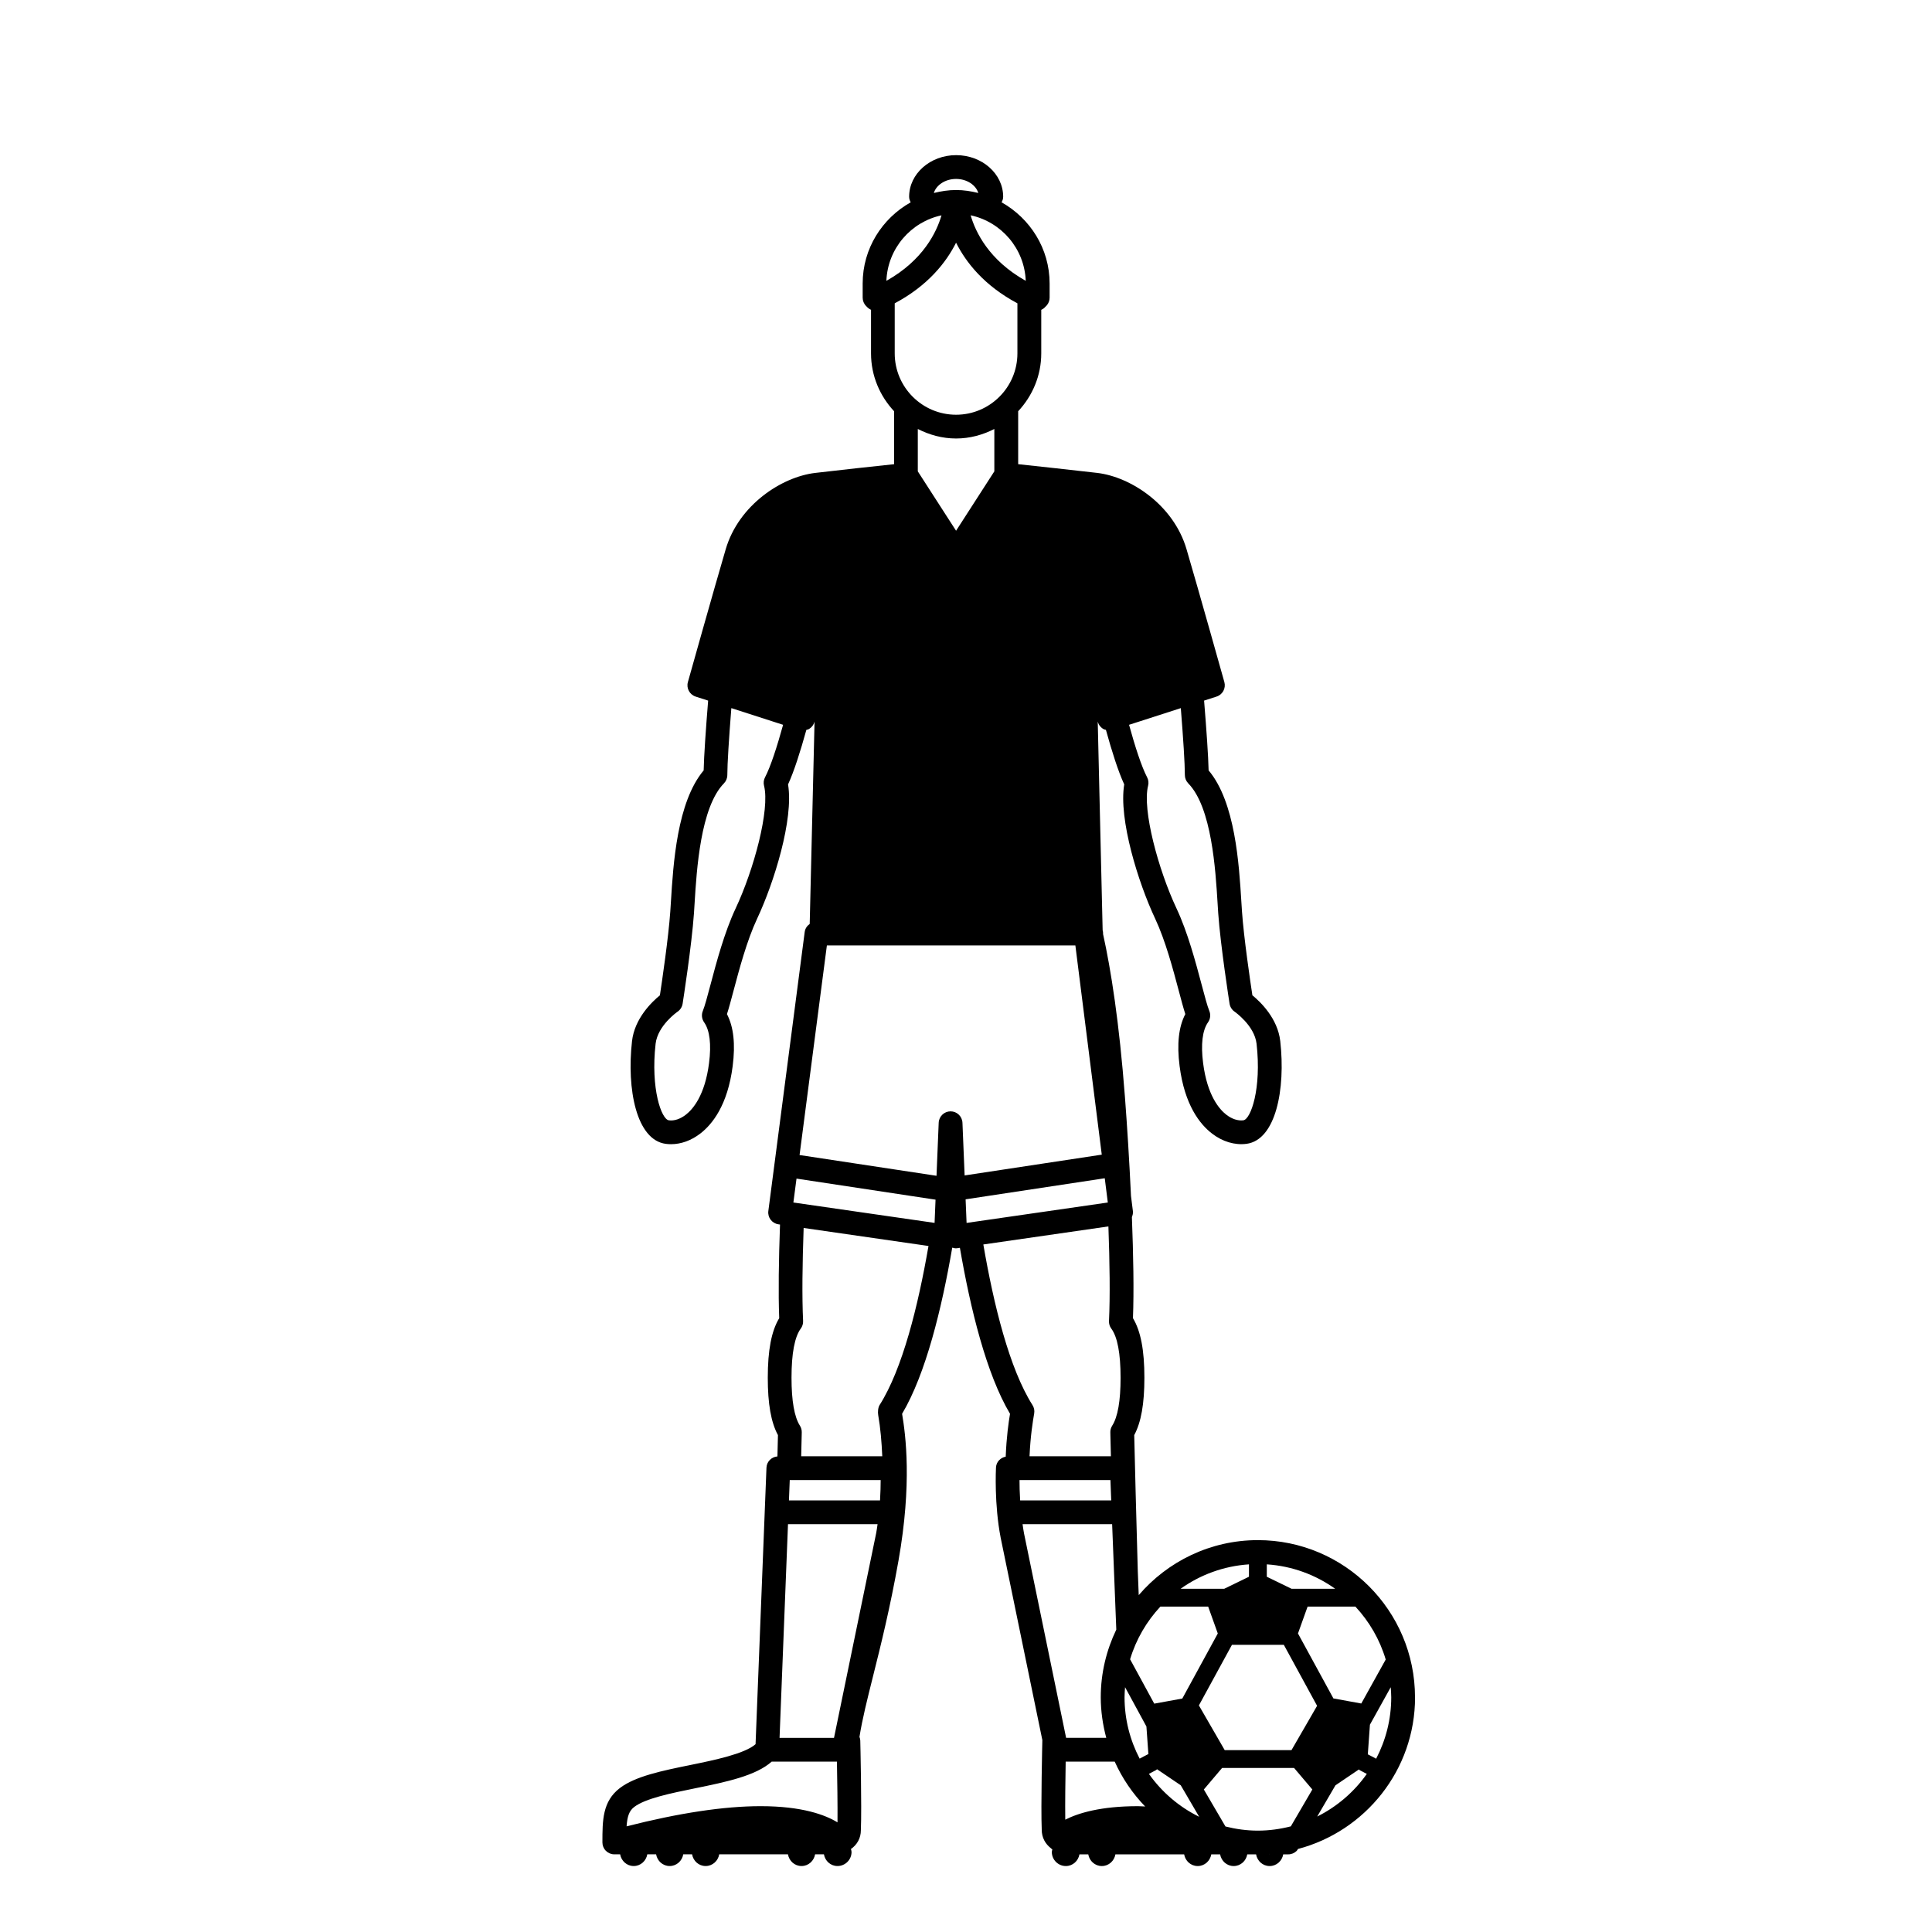
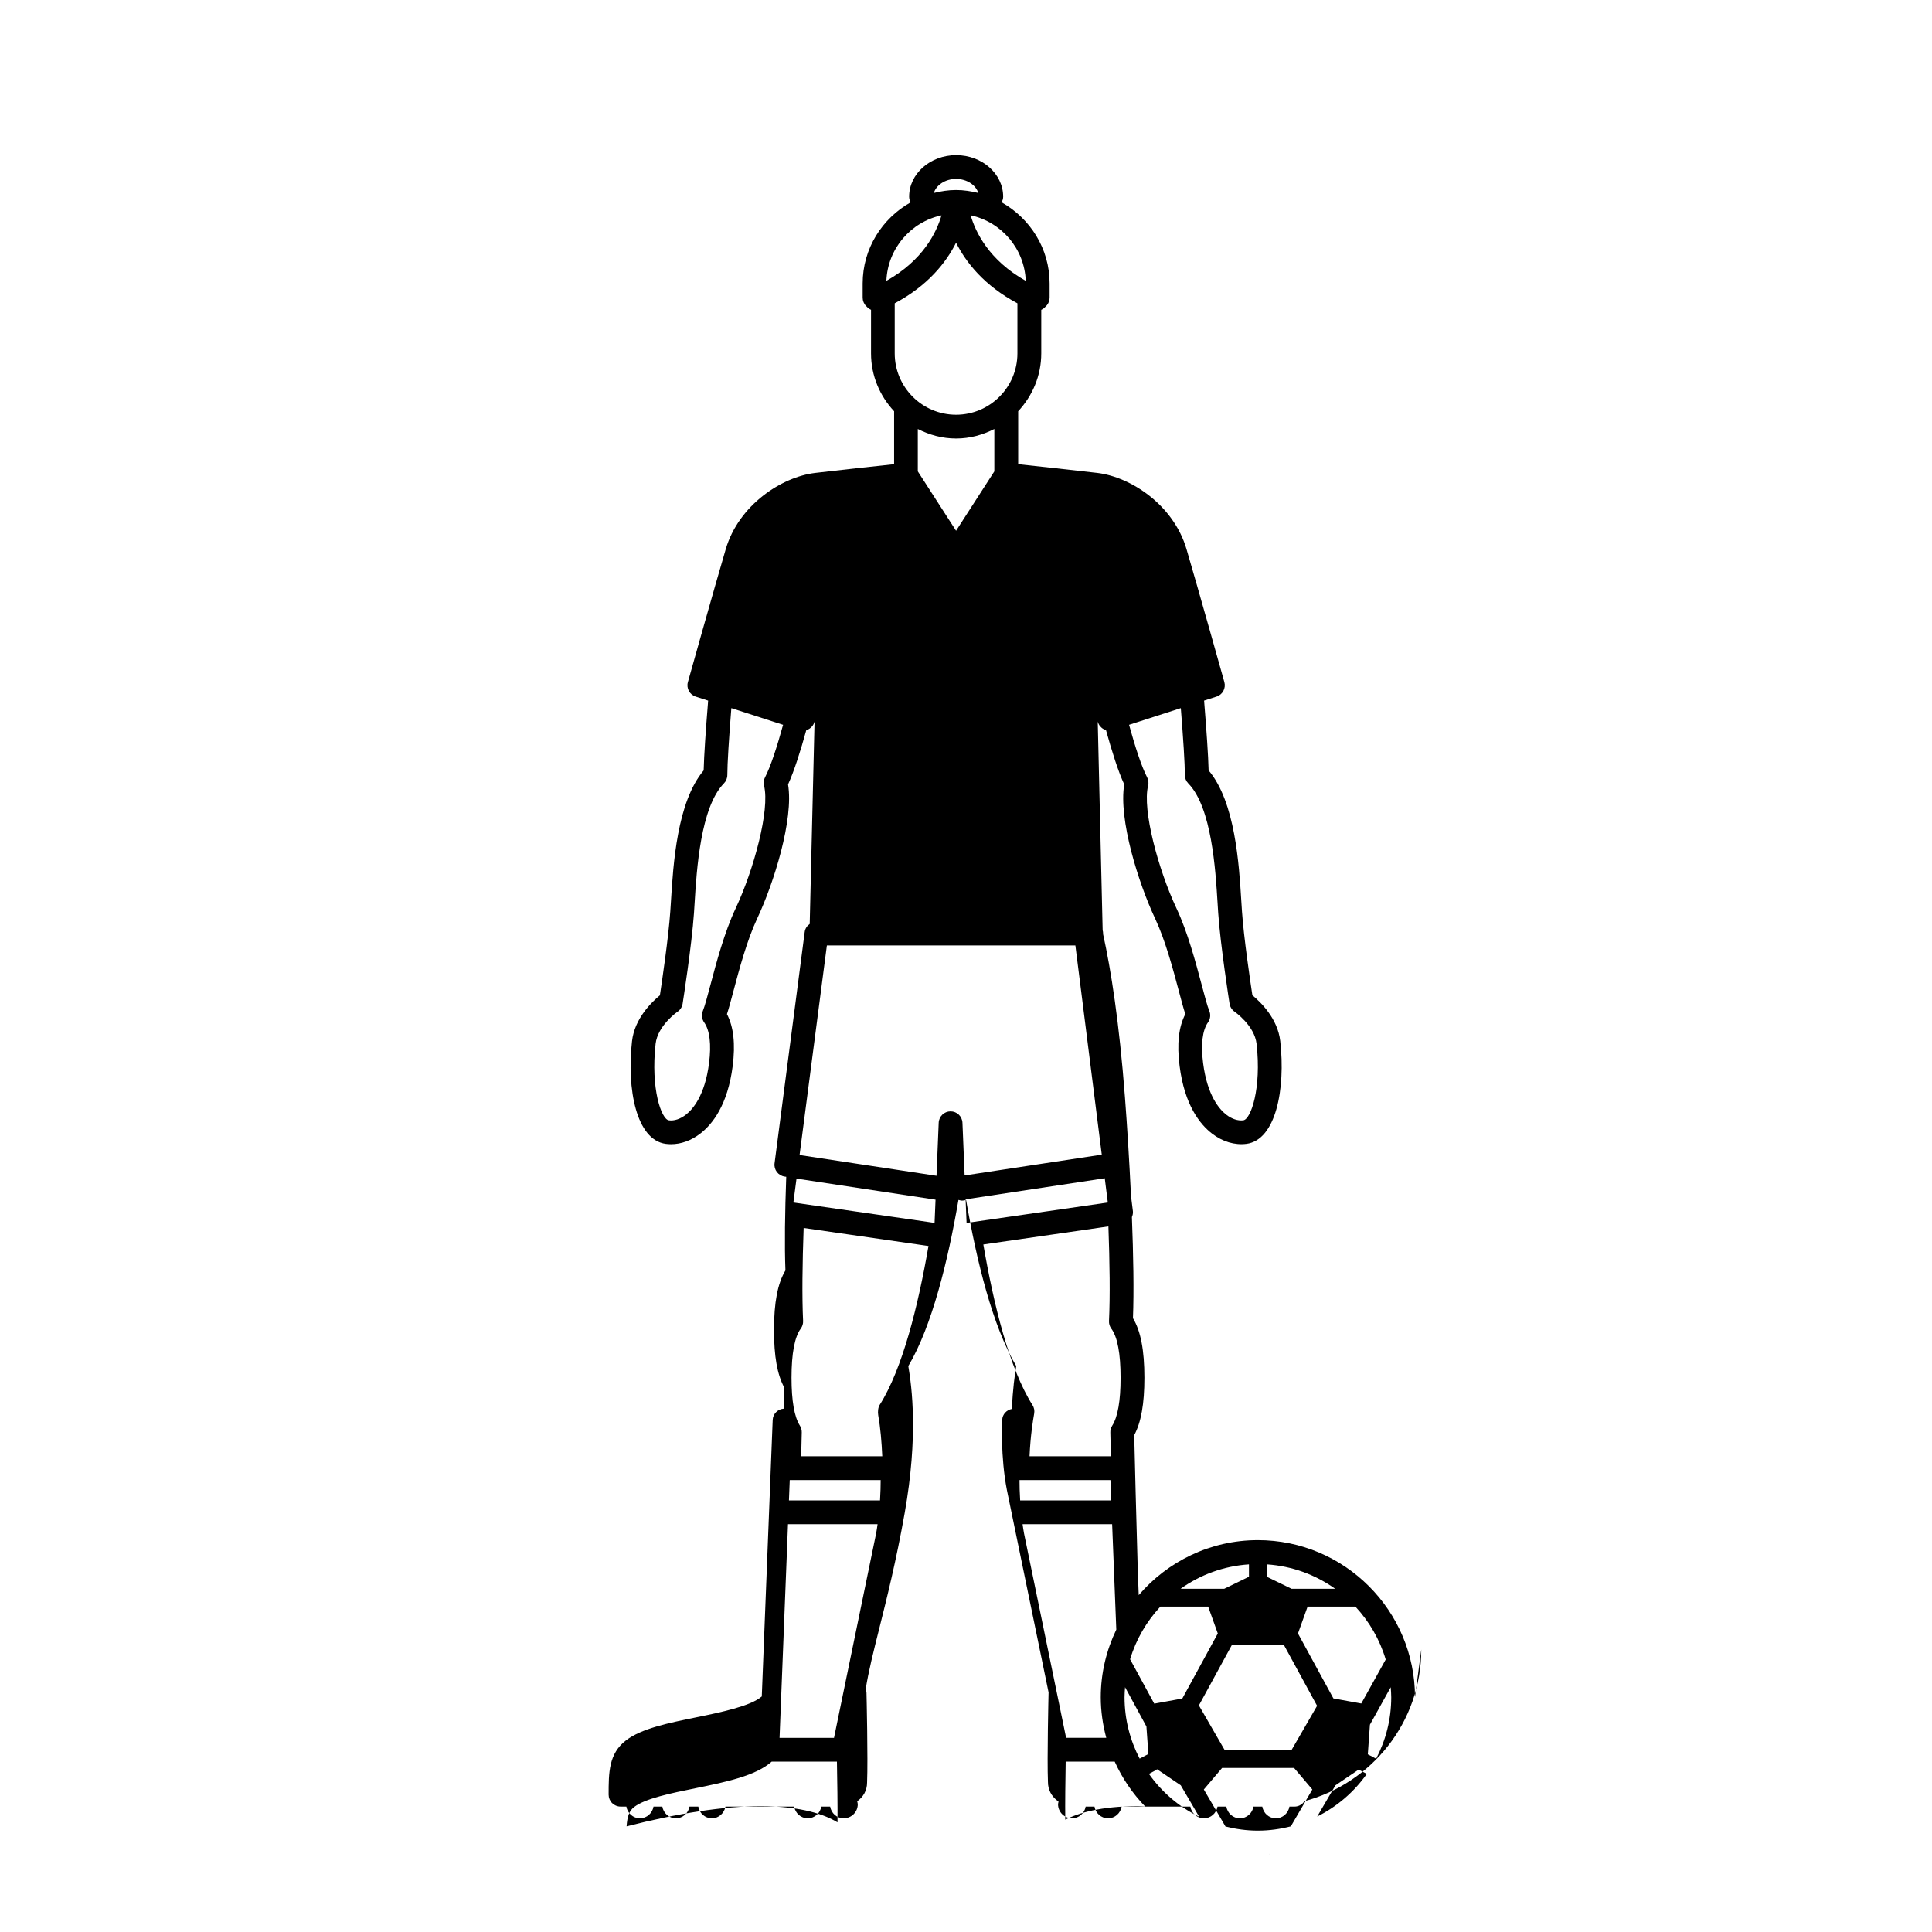
<svg xmlns="http://www.w3.org/2000/svg" fill="#000000" width="800px" height="800px" version="1.1" viewBox="144 144 512 512">
-   <path d="m518.99 593.79c0-22.965-18.68-41.641-41.637-41.641-12.625 0-23.938 5.668-31.578 14.574l-0.25-6.332c-0.418-14.434-0.777-28.938-0.945-36.074 1.832-3.41 2.695-8.289 2.695-15.203 0-7.301-0.969-12.363-3.031-15.789 0.281-7.125 0.109-16.75-0.281-26.801 0.207-0.488 0.332-1.02 0.262-1.582l-0.504-4.012c-0.43-9.203-1.012-18.449-1.602-26.207-1.512-19.84-3.699-33.699-5.809-43.246 0-0.031 0.02-0.055 0.02-0.086 0-0.301-0.039-0.59-0.121-0.867l-1.301-55.309 0.039 0.137c0.242 0.816 0.801 1.496 1.551 1.895 0.18 0.098 0.383 0.109 0.578 0.172 1.566 5.672 3.258 11.023 4.852 14.449-1.535 9.25 3.738 26.105 8.195 35.578 2.715 5.773 4.762 13.48 6.258 19.105 0.66 2.492 1.223 4.606 1.738 6.195-1.77 3.391-2.262 7.914-1.516 13.766 1.32 10.332 5.387 15.422 8.566 17.871 2.812 2.176 6.066 3.141 9.16 2.742 7.777-1.023 10.387-14.469 8.949-27.227-0.676-5.984-5.203-10.359-7.387-12.137-0.574-3.789-2.277-15.32-2.754-22.207l-0.168-2.586c-0.613-9.98-1.617-26.426-8.676-34.809-0.09-3.871-0.57-10.758-1.199-18.496l3.305-1.066c1.613-0.52 2.519-2.215 2.066-3.848 0 0-7.027-25.055-10.039-35.258-3.449-11.703-14.777-19.129-23.68-20.172-6.176-0.719-16.105-1.793-20.922-2.312v-14.027c3.762-4.031 6.117-9.406 6.117-15.34v-11.527c0.316-0.152 0.625-0.336 0.883-0.598 0 0 0.578-0.594 0.598-0.613 0.473-0.57 0.734-1.285 0.734-2.019v-3.75c0-9.27-5.176-17.266-12.727-21.52 0.242-0.449 0.418-0.934 0.418-1.477 0-6.074-5.586-11.023-12.461-11.023-6.871 0-12.461 4.941-12.461 11.023 0 0.543 0.172 1.027 0.418 1.477-7.559 4.246-12.73 12.246-12.73 21.52v3.75c0 0.836 0.332 1.637 0.922 2.227l0.402 0.402c0.262 0.258 0.57 0.438 0.891 0.59v11.543c0 5.941 2.352 11.309 6.117 15.34v14.027c-4.863 0.516-14.906 1.594-20.934 2.316-8.906 1.066-20.227 8.504-23.676 20.168-3.008 10.203-10.039 35.258-10.039 35.258-0.457 1.629 0.453 3.324 2.066 3.848l3.301 1.062c-0.625 7.719-1.098 14.605-1.188 18.5-7.055 8.383-8.062 24.828-8.676 34.809l-0.168 2.586c-0.48 6.887-2.18 18.418-2.754 22.207-2.18 1.785-6.707 6.152-7.387 12.137-1.445 12.758 1.164 26.203 8.949 27.227 0.457 0.059 0.922 0.09 1.387 0.09 2.664 0 5.379-0.977 7.773-2.832 3.18-2.449 7.246-7.535 8.566-17.871 0.746-5.848 0.25-10.379-1.516-13.766 0.52-1.594 1.078-3.703 1.742-6.195 1.496-5.629 3.543-13.332 6.254-19.105 4.457-9.477 9.734-26.336 8.195-35.578 1.586-3.426 3.281-8.777 4.852-14.449 0.191-0.055 0.398-0.074 0.578-0.172 0.75-0.398 1.309-1.078 1.551-1.895l0.039-0.141-1.281 53.633c-0.695 0.492-1.215 1.23-1.328 2.133l-7.984 61.273c0 0.004 0 0.004-0.004 0.012v0.012l-1.648 12.652c-0.223 1.707 0.969 3.273 2.672 3.523l0.422 0.059c-0.336 9.32-0.473 18.172-0.211 24.812-2.066 3.422-3.031 8.488-3.031 15.789 0 6.918 0.855 11.793 2.695 15.203-0.047 1.859-0.09 3.742-0.137 5.648-1.57 0.125-2.84 1.371-2.906 2.977l-2.891 73.285c-2.898 2.559-10.969 4.227-17.184 5.496-7.551 1.535-14.688 2.992-18.793 6.141-4.602 3.523-4.606 8.559-4.609 14.395 0 0.836 0.328 1.637 0.922 2.227 0.59 0.59 1.391 0.926 2.227 0.926h1.547c0.309 1.75 1.77 3.102 3.602 3.102 1.832 0 3.293-1.359 3.598-3.102h2.332c0.309 1.75 1.762 3.102 3.598 3.102 1.832 0 3.293-1.359 3.598-3.102h2.336c0.309 1.75 1.762 3.102 3.598 3.102 1.832 0 3.293-1.359 3.598-3.102h18.211c0.309 1.75 1.762 3.102 3.598 3.102 1.832 0 3.293-1.359 3.598-3.102h2.336c0.309 1.75 1.762 3.102 3.598 3.102 2.055 0 3.723-1.672 3.723-3.723 0-0.277-0.102-0.523-0.16-0.785 1.633-1.137 2.629-2.883 2.629-4.973 0.258-6.254-0.137-23.074-0.156-23.789-0.012-0.344-0.105-0.656-0.215-0.957l0.012-0.051c0.727-4.606 2.055-9.91 3.594-16.051 2-7.984 4.488-17.926 6.731-30.566 3.633-20.469 1.898-33.379 0.961-38.949 6.277-10.559 10.508-27.879 13.289-44.027 0.406 0.109 0.816 0.227 1.246 0.16l0.785-0.117c2.781 16.133 7.008 33.43 13.285 43.984-0.379 2.203-0.934 6.055-1.145 11.359-1.406 0.262-2.504 1.402-2.578 2.875-0.02 0.395-0.484 9.777 1.25 18.652l11.047 53.637c0 0.02-0.012 0.035-0.012 0.051-0.016 0.715-0.414 17.531-0.16 23.66 0 2.066 0.938 3.742 2.438 4.902 0.133 0.105 0.227 0.23 0.371 0.312-0.047 0.227-0.137 0.438-0.137 0.676 0 2.051 1.672 3.723 3.723 3.723 1.832 0 3.293-1.359 3.598-3.102h2.332c0.309 1.75 1.77 3.102 3.602 3.102 1.832 0 3.293-1.359 3.598-3.102h18.211c0.309 1.75 1.762 3.102 3.598 3.102 1.832 0 3.293-1.359 3.598-3.102h2.336c0.309 1.75 1.762 3.102 3.598 3.102 1.832 0 3.293-1.359 3.598-3.102h2.332c0.309 1.75 1.762 3.102 3.598 3.102 1.832 0 3.293-1.359 3.598-3.102h1.352c0.836 0 1.637-0.332 2.227-0.926 0.141-0.141 0.215-0.328 0.328-0.492 17.844-4.715 31.031-20.926 31.031-40.207zm-62.062-262.13c0.645 8.062 1.074 14.707 1.074 17.738 0 0.82 0.324 1.613 0.902 2.207 6.211 6.344 7.227 22.879 7.769 31.762l0.168 2.641c0.598 8.551 2.91 23.363 3.008 23.988 0.137 0.855 0.629 1.629 1.344 2.117 0.051 0.039 5.269 3.664 5.812 8.508 1.352 11.922-1.547 20.016-3.508 20.27-1.426 0.176-3.023-0.336-4.5-1.477-1.828-1.41-5.059-5.062-6.16-13.684-0.637-4.961-0.188-8.699 1.305-10.809 0.625-0.887 0.75-2.023 0.336-3.027-0.516-1.238-1.215-3.883-2.031-6.953-1.559-5.859-3.688-13.887-6.644-20.168-4.852-10.312-9.141-26.219-7.543-32.555 0.191-0.75 0.098-1.547-0.262-2.227-1.5-2.875-3.195-8.156-4.785-13.91zm-110.45 20.559c1.598 6.34-2.691 22.242-7.543 32.555-2.953 6.281-5.09 14.305-6.641 20.164-0.816 3.066-1.523 5.719-2.031 6.957-0.418 0.996-0.289 2.141 0.336 3.027 1.492 2.106 1.945 5.84 1.305 10.809-1.098 8.621-4.332 12.273-6.16 13.684-1.477 1.137-3.066 1.676-4.492 1.477-1.965-0.258-4.856-8.348-3.512-20.27 0.551-4.852 5.762-8.473 5.809-8.504 0.727-0.492 1.215-1.258 1.352-2.125 0.098-0.625 2.414-15.434 3.008-23.988l0.168-2.641c0.543-8.883 1.559-25.418 7.769-31.762 0.578-0.59 0.902-1.379 0.902-2.207 0-3.012 0.43-9.691 1.066-17.738l13.715 4.422c-1.594 5.758-3.285 11.035-4.785 13.91-0.363 0.684-0.457 1.48-0.266 2.231zm164.75 231.57-6.473 11.656-7.387-1.344-9.391-17.215 2.551-7.125h12.664c3.672 3.953 6.465 8.723 8.035 14.027zm-31.512-25.219c6.727 0.449 12.934 2.769 18.113 6.469h-11.559l-6.555-3.188zm-4.727 0v3.281l-6.555 3.188h-11.559c5.184-3.699 11.391-6.019 18.113-6.469zm-23.477 11.195h12.664l2.551 7.125-9.406 17.242-7.434 1.352-6.398-11.758c1.578-5.281 4.363-10.027 8.023-13.961zm5.398 47.352 4.883 8.352c-5.336-2.629-9.914-6.551-13.32-11.375l1.859-0.984c0.117-0.059 0.191-0.16 0.297-0.242zm-9.098-15.582 0.523 7.344c-0.066 0.023-0.137 0.023-0.203 0.059l-2.117 1.117c-2.539-4.875-4-10.398-4-16.27 0-0.902 0.07-1.785 0.137-2.664zm-31.98-383.11c-9.785-5.492-13.324-12.949-14.602-17.367 8.117 1.734 14.273 8.82 14.602 17.367zm-18.461 35.484c-8.969 0-16.262-7.297-16.262-16.262v-13.266c8.812-4.691 13.633-10.832 16.258-16.062 2.625 5.231 7.453 11.371 16.258 16.062v13.266c0 8.969-7.293 16.262-16.254 16.262zm10.137 3.777v11.23l-10.141 15.738-10.141-15.738v-11.23c3.062 1.559 6.481 2.519 10.148 2.519 3.66 0 7.07-0.957 10.133-2.519zm-10.141-66.266c2.883 0 5.262 1.637 5.891 3.723-1.898-0.469-3.848-0.785-5.891-0.785-2.039 0-3.996 0.316-5.891 0.785 0.629-2.086 3.008-3.723 5.891-3.723zm-18.465 27.004c0.328-8.543 6.488-15.629 14.602-17.355-1.281 4.414-4.828 11.875-14.602 17.355zm-33.328 404.23c-9.738 0-21.715 1.824-35.523 5.344 0.188-2.625 0.672-4.102 2.016-5.129 2.961-2.266 9.703-3.641 16.223-4.969 8.203-1.672 16.02-3.305 20.219-7.055h17.285c0.09 4.816 0.195 11.723 0.152 16.098-3.223-1.969-9.348-4.289-20.371-4.289zm30.621-72.355-11.176 54.254h-14.43l2.238-56.629h23.738c-0.117 0.793-0.219 1.59-0.371 2.375zm1.02-8.676h-24.137l0.211-5.394h24.094c0.004 1.43-0.047 3.328-0.168 5.394zm-0.113-25.27c-0.418 0.66-0.508 1.879-0.371 2.648 0.605 3.461 0.91 7.144 1.078 10.922h-21.488c0.066-2.699 0.117-4.875 0.152-6.332 0.016-0.625-0.156-1.25-0.492-1.777-1.473-2.312-2.223-6.586-2.223-12.695 0-6.438 0.828-10.82 2.457-13.035 0.43-0.578 0.645-1.293 0.613-2.016-0.309-6.43-0.188-15.262 0.145-24.645l33.086 4.777c-2.742 15.852-6.887 32.594-12.957 42.152zm14.57-48.277-37.418-5.402 0.828-6.332 36.844 5.582zm7.387-26.535c-0.07-1.688-1.461-3.023-3.148-3.023s-3.078 1.336-3.148 3.023l-0.578 14.055-36.293-5.5 7.238-55.547h65.852l6.996 55.445-36.344 5.508zm0.836 20.293 36.875-5.586 0.812 6.43-37.43 5.406zm4.699 11.965 33.145-4.785c0.344 9.539 0.469 18.531 0.156 25.066-0.035 0.727 0.18 1.438 0.613 2.016 1.633 2.207 2.457 6.594 2.457 13.035 0 6.109-0.746 10.383-2.223 12.695-0.336 0.527-0.516 1.152-0.492 1.785l0.016 0.805c0.039 1.648 0.086 3.535 0.137 5.516h-21.566c0.242-5.453 0.875-9.281 1.234-11.359 0.133-0.766-0.031-1.559-0.449-2.211-6.125-9.656-10.285-26.602-13.027-42.562zm9.586 62.43h24.094l0.211 5.394h-24.137c-0.125-2.066-0.176-3.965-0.168-5.394zm1.188 14.094c-0.156-0.797-0.258-1.602-0.379-2.41h23.738l1.102 27.945c-2.609 5.441-4.117 11.508-4.117 17.93 0 3.723 0.539 7.316 1.457 10.75h-10.641zm10.938 75.906c-0.059-4.336 0.031-10.793 0.109-15.383h12.992c2 4.43 4.734 8.449 8.074 11.895-0.625-0.016-1.32-0.086-1.93-0.086-9.793 0-15.746 1.801-19.246 3.574zm54.176 9.148c-0.09 0-0.152-0.059-0.227-0.098m5.828-7.277c-2.797 0.715-5.715 1.133-8.73 1.133-2.969 0-5.836-0.406-8.59-1.098l-5.734-9.805 4.84-5.707h19.074l4.84 5.707zm0.176-20.203h-17.699l-6.84-11.848 8.758-16.051h13.754l8.812 16.156zm6.812 17.602 4.836-8.273 6.211-4.203c0.086 0.059 0.145 0.145 0.238 0.195l1.863 0.988c-3.367 4.773-7.883 8.664-13.148 11.293zm13.414-16.473 0.559-7.871 5.512-9.926c0.066 0.883 0.137 1.77 0.137 2.672 0 5.871-1.461 11.395-4 16.273l-2.125-1.125c-0.031-0.016-0.055-0.016-0.082-0.023z" />
+   <path d="m518.99 593.79c0-22.965-18.68-41.641-41.637-41.641-12.625 0-23.938 5.668-31.578 14.574l-0.25-6.332c-0.418-14.434-0.777-28.938-0.945-36.074 1.832-3.41 2.695-8.289 2.695-15.203 0-7.301-0.969-12.363-3.031-15.789 0.281-7.125 0.109-16.75-0.281-26.801 0.207-0.488 0.332-1.02 0.262-1.582l-0.504-4.012c-0.43-9.203-1.012-18.449-1.602-26.207-1.512-19.84-3.699-33.699-5.809-43.246 0-0.031 0.02-0.055 0.02-0.086 0-0.301-0.039-0.59-0.121-0.867l-1.301-55.309 0.039 0.137c0.242 0.816 0.801 1.496 1.551 1.895 0.18 0.098 0.383 0.109 0.578 0.172 1.566 5.672 3.258 11.023 4.852 14.449-1.535 9.25 3.738 26.105 8.195 35.578 2.715 5.773 4.762 13.48 6.258 19.105 0.66 2.492 1.223 4.606 1.738 6.195-1.77 3.391-2.262 7.914-1.516 13.766 1.32 10.332 5.387 15.422 8.566 17.871 2.812 2.176 6.066 3.141 9.16 2.742 7.777-1.023 10.387-14.469 8.949-27.227-0.676-5.984-5.203-10.359-7.387-12.137-0.574-3.789-2.277-15.32-2.754-22.207l-0.168-2.586c-0.613-9.98-1.617-26.426-8.676-34.809-0.09-3.871-0.57-10.758-1.199-18.496l3.305-1.066c1.613-0.52 2.519-2.215 2.066-3.848 0 0-7.027-25.055-10.039-35.258-3.449-11.703-14.777-19.129-23.68-20.172-6.176-0.719-16.105-1.793-20.922-2.312v-14.027c3.762-4.031 6.117-9.406 6.117-15.34v-11.527c0.316-0.152 0.625-0.336 0.883-0.598 0 0 0.578-0.594 0.598-0.613 0.473-0.57 0.734-1.285 0.734-2.019v-3.75c0-9.27-5.176-17.266-12.727-21.52 0.242-0.449 0.418-0.934 0.418-1.477 0-6.074-5.586-11.023-12.461-11.023-6.871 0-12.461 4.941-12.461 11.023 0 0.543 0.172 1.027 0.418 1.477-7.559 4.246-12.73 12.246-12.73 21.52v3.75c0 0.836 0.332 1.637 0.922 2.227l0.402 0.402c0.262 0.258 0.57 0.438 0.891 0.59v11.543c0 5.941 2.352 11.309 6.117 15.34v14.027c-4.863 0.516-14.906 1.594-20.934 2.316-8.906 1.066-20.227 8.504-23.676 20.168-3.008 10.203-10.039 35.258-10.039 35.258-0.457 1.629 0.453 3.324 2.066 3.848l3.301 1.062c-0.625 7.719-1.098 14.605-1.188 18.5-7.055 8.383-8.062 24.828-8.676 34.809l-0.168 2.586c-0.48 6.887-2.18 18.418-2.754 22.207-2.18 1.785-6.707 6.152-7.387 12.137-1.445 12.758 1.164 26.203 8.949 27.227 0.457 0.059 0.922 0.09 1.387 0.09 2.664 0 5.379-0.977 7.773-2.832 3.18-2.449 7.246-7.535 8.566-17.871 0.746-5.848 0.25-10.379-1.516-13.766 0.52-1.594 1.078-3.703 1.742-6.195 1.496-5.629 3.543-13.332 6.254-19.105 4.457-9.477 9.734-26.336 8.195-35.578 1.586-3.426 3.281-8.777 4.852-14.449 0.191-0.055 0.398-0.074 0.578-0.172 0.75-0.398 1.309-1.078 1.551-1.895l0.039-0.141-1.281 53.633c-0.695 0.492-1.215 1.23-1.328 2.133l-7.984 61.273c0 0.004 0 0.004-0.004 0.012v0.012c-0.223 1.707 0.969 3.273 2.672 3.523l0.422 0.059c-0.336 9.32-0.473 18.172-0.211 24.812-2.066 3.422-3.031 8.488-3.031 15.789 0 6.918 0.855 11.793 2.695 15.203-0.047 1.859-0.09 3.742-0.137 5.648-1.57 0.125-2.84 1.371-2.906 2.977l-2.891 73.285c-2.898 2.559-10.969 4.227-17.184 5.496-7.551 1.535-14.688 2.992-18.793 6.141-4.602 3.523-4.606 8.559-4.609 14.395 0 0.836 0.328 1.637 0.922 2.227 0.59 0.59 1.391 0.926 2.227 0.926h1.547c0.309 1.75 1.77 3.102 3.602 3.102 1.832 0 3.293-1.359 3.598-3.102h2.332c0.309 1.75 1.762 3.102 3.598 3.102 1.832 0 3.293-1.359 3.598-3.102h2.336c0.309 1.75 1.762 3.102 3.598 3.102 1.832 0 3.293-1.359 3.598-3.102h18.211c0.309 1.75 1.762 3.102 3.598 3.102 1.832 0 3.293-1.359 3.598-3.102h2.336c0.309 1.75 1.762 3.102 3.598 3.102 2.055 0 3.723-1.672 3.723-3.723 0-0.277-0.102-0.523-0.16-0.785 1.633-1.137 2.629-2.883 2.629-4.973 0.258-6.254-0.137-23.074-0.156-23.789-0.012-0.344-0.105-0.656-0.215-0.957l0.012-0.051c0.727-4.606 2.055-9.91 3.594-16.051 2-7.984 4.488-17.926 6.731-30.566 3.633-20.469 1.898-33.379 0.961-38.949 6.277-10.559 10.508-27.879 13.289-44.027 0.406 0.109 0.816 0.227 1.246 0.16l0.785-0.117c2.781 16.133 7.008 33.43 13.285 43.984-0.379 2.203-0.934 6.055-1.145 11.359-1.406 0.262-2.504 1.402-2.578 2.875-0.02 0.395-0.484 9.777 1.25 18.652l11.047 53.637c0 0.02-0.012 0.035-0.012 0.051-0.016 0.715-0.414 17.531-0.16 23.66 0 2.066 0.938 3.742 2.438 4.902 0.133 0.105 0.227 0.23 0.371 0.312-0.047 0.227-0.137 0.438-0.137 0.676 0 2.051 1.672 3.723 3.723 3.723 1.832 0 3.293-1.359 3.598-3.102h2.332c0.309 1.75 1.77 3.102 3.602 3.102 1.832 0 3.293-1.359 3.598-3.102h18.211c0.309 1.75 1.762 3.102 3.598 3.102 1.832 0 3.293-1.359 3.598-3.102h2.336c0.309 1.75 1.762 3.102 3.598 3.102 1.832 0 3.293-1.359 3.598-3.102h2.332c0.309 1.75 1.762 3.102 3.598 3.102 1.832 0 3.293-1.359 3.598-3.102h1.352c0.836 0 1.637-0.332 2.227-0.926 0.141-0.141 0.215-0.328 0.328-0.492 17.844-4.715 31.031-20.926 31.031-40.207zm-62.062-262.13c0.645 8.062 1.074 14.707 1.074 17.738 0 0.82 0.324 1.613 0.902 2.207 6.211 6.344 7.227 22.879 7.769 31.762l0.168 2.641c0.598 8.551 2.91 23.363 3.008 23.988 0.137 0.855 0.629 1.629 1.344 2.117 0.051 0.039 5.269 3.664 5.812 8.508 1.352 11.922-1.547 20.016-3.508 20.27-1.426 0.176-3.023-0.336-4.5-1.477-1.828-1.41-5.059-5.062-6.16-13.684-0.637-4.961-0.188-8.699 1.305-10.809 0.625-0.887 0.75-2.023 0.336-3.027-0.516-1.238-1.215-3.883-2.031-6.953-1.559-5.859-3.688-13.887-6.644-20.168-4.852-10.312-9.141-26.219-7.543-32.555 0.191-0.75 0.098-1.547-0.262-2.227-1.5-2.875-3.195-8.156-4.785-13.91zm-110.45 20.559c1.598 6.34-2.691 22.242-7.543 32.555-2.953 6.281-5.09 14.305-6.641 20.164-0.816 3.066-1.523 5.719-2.031 6.957-0.418 0.996-0.289 2.141 0.336 3.027 1.492 2.106 1.945 5.84 1.305 10.809-1.098 8.621-4.332 12.273-6.16 13.684-1.477 1.137-3.066 1.676-4.492 1.477-1.965-0.258-4.856-8.348-3.512-20.27 0.551-4.852 5.762-8.473 5.809-8.504 0.727-0.492 1.215-1.258 1.352-2.125 0.098-0.625 2.414-15.434 3.008-23.988l0.168-2.641c0.543-8.883 1.559-25.418 7.769-31.762 0.578-0.59 0.902-1.379 0.902-2.207 0-3.012 0.43-9.691 1.066-17.738l13.715 4.422c-1.594 5.758-3.285 11.035-4.785 13.91-0.363 0.684-0.457 1.48-0.266 2.231zm164.75 231.57-6.473 11.656-7.387-1.344-9.391-17.215 2.551-7.125h12.664c3.672 3.953 6.465 8.723 8.035 14.027zm-31.512-25.219c6.727 0.449 12.934 2.769 18.113 6.469h-11.559l-6.555-3.188zm-4.727 0v3.281l-6.555 3.188h-11.559c5.184-3.699 11.391-6.019 18.113-6.469zm-23.477 11.195h12.664l2.551 7.125-9.406 17.242-7.434 1.352-6.398-11.758c1.578-5.281 4.363-10.027 8.023-13.961zm5.398 47.352 4.883 8.352c-5.336-2.629-9.914-6.551-13.32-11.375l1.859-0.984c0.117-0.059 0.191-0.16 0.297-0.242zm-9.098-15.582 0.523 7.344c-0.066 0.023-0.137 0.023-0.203 0.059l-2.117 1.117c-2.539-4.875-4-10.398-4-16.27 0-0.902 0.07-1.785 0.137-2.664zm-31.98-383.11c-9.785-5.492-13.324-12.949-14.602-17.367 8.117 1.734 14.273 8.82 14.602 17.367zm-18.461 35.484c-8.969 0-16.262-7.297-16.262-16.262v-13.266c8.812-4.691 13.633-10.832 16.258-16.062 2.625 5.231 7.453 11.371 16.258 16.062v13.266c0 8.969-7.293 16.262-16.254 16.262zm10.137 3.777v11.23l-10.141 15.738-10.141-15.738v-11.23c3.062 1.559 6.481 2.519 10.148 2.519 3.66 0 7.07-0.957 10.133-2.519zm-10.141-66.266c2.883 0 5.262 1.637 5.891 3.723-1.898-0.469-3.848-0.785-5.891-0.785-2.039 0-3.996 0.316-5.891 0.785 0.629-2.086 3.008-3.723 5.891-3.723zm-18.465 27.004c0.328-8.543 6.488-15.629 14.602-17.355-1.281 4.414-4.828 11.875-14.602 17.355zm-33.328 404.23c-9.738 0-21.715 1.824-35.523 5.344 0.188-2.625 0.672-4.102 2.016-5.129 2.961-2.266 9.703-3.641 16.223-4.969 8.203-1.672 16.02-3.305 20.219-7.055h17.285c0.09 4.816 0.195 11.723 0.152 16.098-3.223-1.969-9.348-4.289-20.371-4.289zm30.621-72.355-11.176 54.254h-14.43l2.238-56.629h23.738c-0.117 0.793-0.219 1.59-0.371 2.375zm1.02-8.676h-24.137l0.211-5.394h24.094c0.004 1.43-0.047 3.328-0.168 5.394zm-0.113-25.27c-0.418 0.66-0.508 1.879-0.371 2.648 0.605 3.461 0.91 7.144 1.078 10.922h-21.488c0.066-2.699 0.117-4.875 0.152-6.332 0.016-0.625-0.156-1.25-0.492-1.777-1.473-2.312-2.223-6.586-2.223-12.695 0-6.438 0.828-10.82 2.457-13.035 0.43-0.578 0.645-1.293 0.613-2.016-0.309-6.43-0.188-15.262 0.145-24.645l33.086 4.777c-2.742 15.852-6.887 32.594-12.957 42.152zm14.57-48.277-37.418-5.402 0.828-6.332 36.844 5.582zm7.387-26.535c-0.07-1.688-1.461-3.023-3.148-3.023s-3.078 1.336-3.148 3.023l-0.578 14.055-36.293-5.5 7.238-55.547h65.852l6.996 55.445-36.344 5.508zm0.836 20.293 36.875-5.586 0.812 6.43-37.43 5.406zm4.699 11.965 33.145-4.785c0.344 9.539 0.469 18.531 0.156 25.066-0.035 0.727 0.18 1.438 0.613 2.016 1.633 2.207 2.457 6.594 2.457 13.035 0 6.109-0.746 10.383-2.223 12.695-0.336 0.527-0.516 1.152-0.492 1.785l0.016 0.805c0.039 1.648 0.086 3.535 0.137 5.516h-21.566c0.242-5.453 0.875-9.281 1.234-11.359 0.133-0.766-0.031-1.559-0.449-2.211-6.125-9.656-10.285-26.602-13.027-42.562zm9.586 62.43h24.094l0.211 5.394h-24.137c-0.125-2.066-0.176-3.965-0.168-5.394zm1.188 14.094c-0.156-0.797-0.258-1.602-0.379-2.41h23.738l1.102 27.945c-2.609 5.441-4.117 11.508-4.117 17.93 0 3.723 0.539 7.316 1.457 10.75h-10.641zm10.938 75.906c-0.059-4.336 0.031-10.793 0.109-15.383h12.992c2 4.43 4.734 8.449 8.074 11.895-0.625-0.016-1.32-0.086-1.93-0.086-9.793 0-15.746 1.801-19.246 3.574zm54.176 9.148c-0.09 0-0.152-0.059-0.227-0.098m5.828-7.277c-2.797 0.715-5.715 1.133-8.73 1.133-2.969 0-5.836-0.406-8.59-1.098l-5.734-9.805 4.84-5.707h19.074l4.84 5.707zm0.176-20.203h-17.699l-6.84-11.848 8.758-16.051h13.754l8.812 16.156zm6.812 17.602 4.836-8.273 6.211-4.203c0.086 0.059 0.145 0.145 0.238 0.195l1.863 0.988c-3.367 4.773-7.883 8.664-13.148 11.293zm13.414-16.473 0.559-7.871 5.512-9.926c0.066 0.883 0.137 1.77 0.137 2.672 0 5.871-1.461 11.395-4 16.273l-2.125-1.125c-0.031-0.016-0.055-0.016-0.082-0.023z" />
</svg>